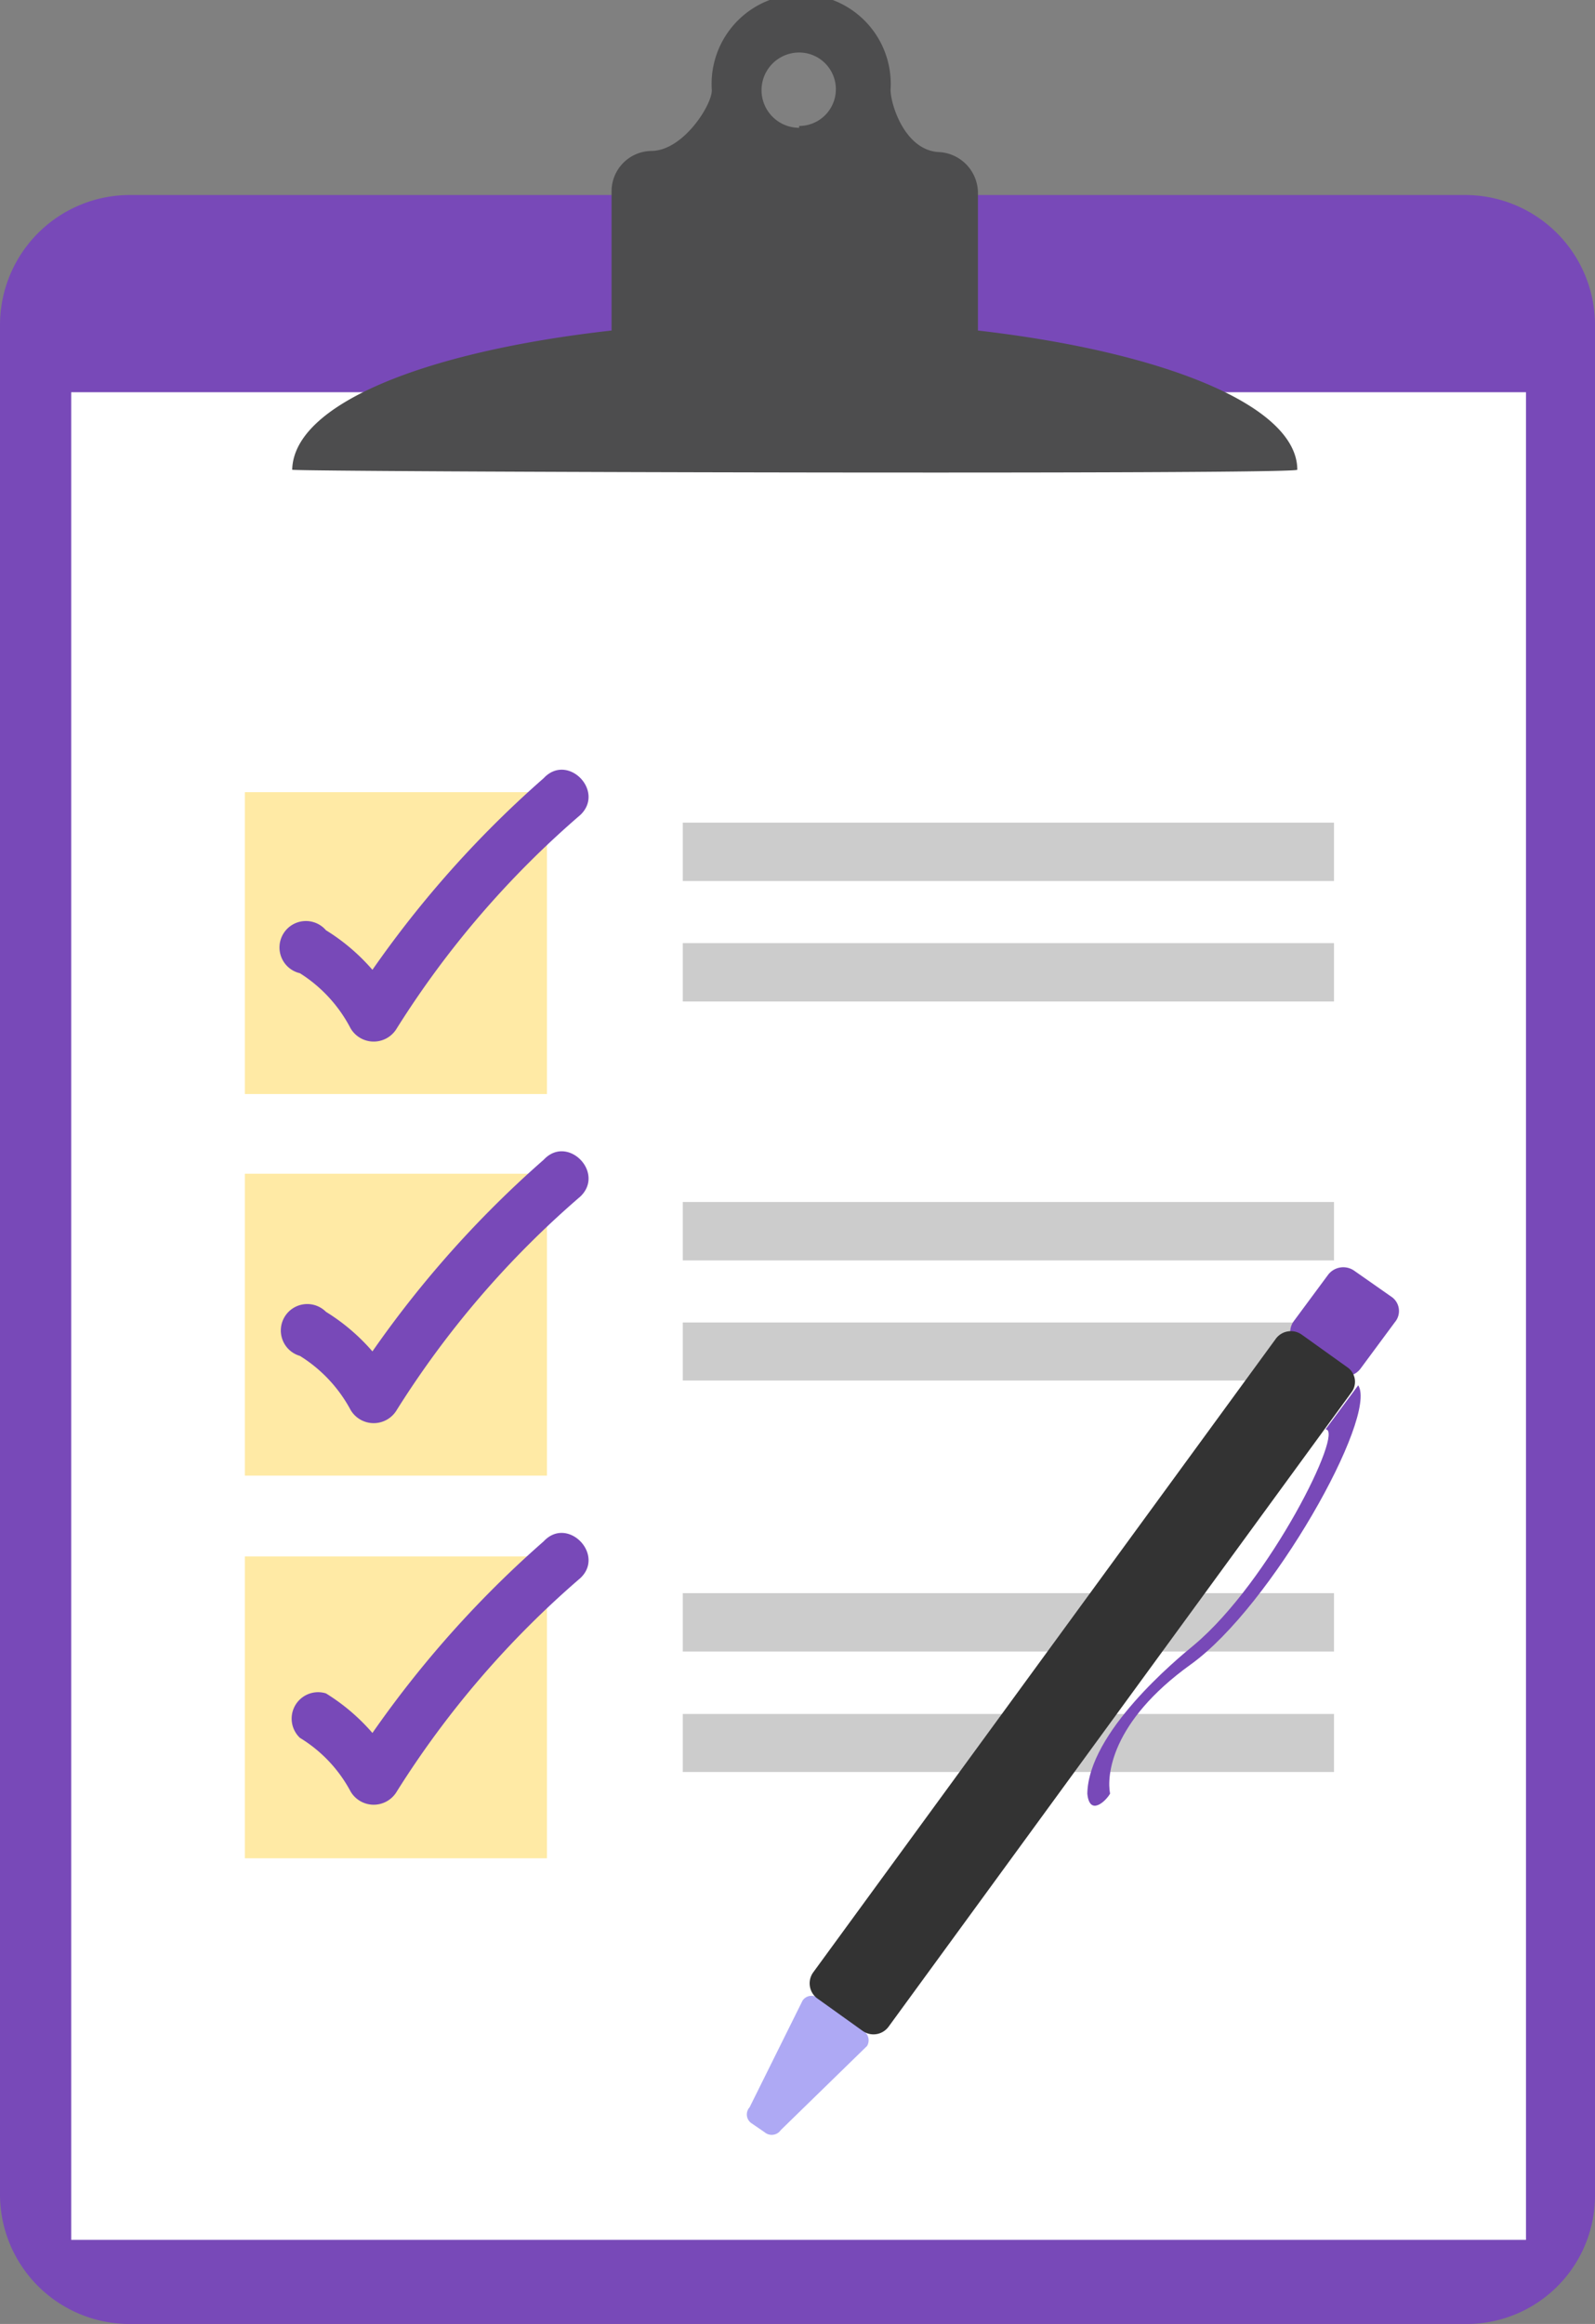
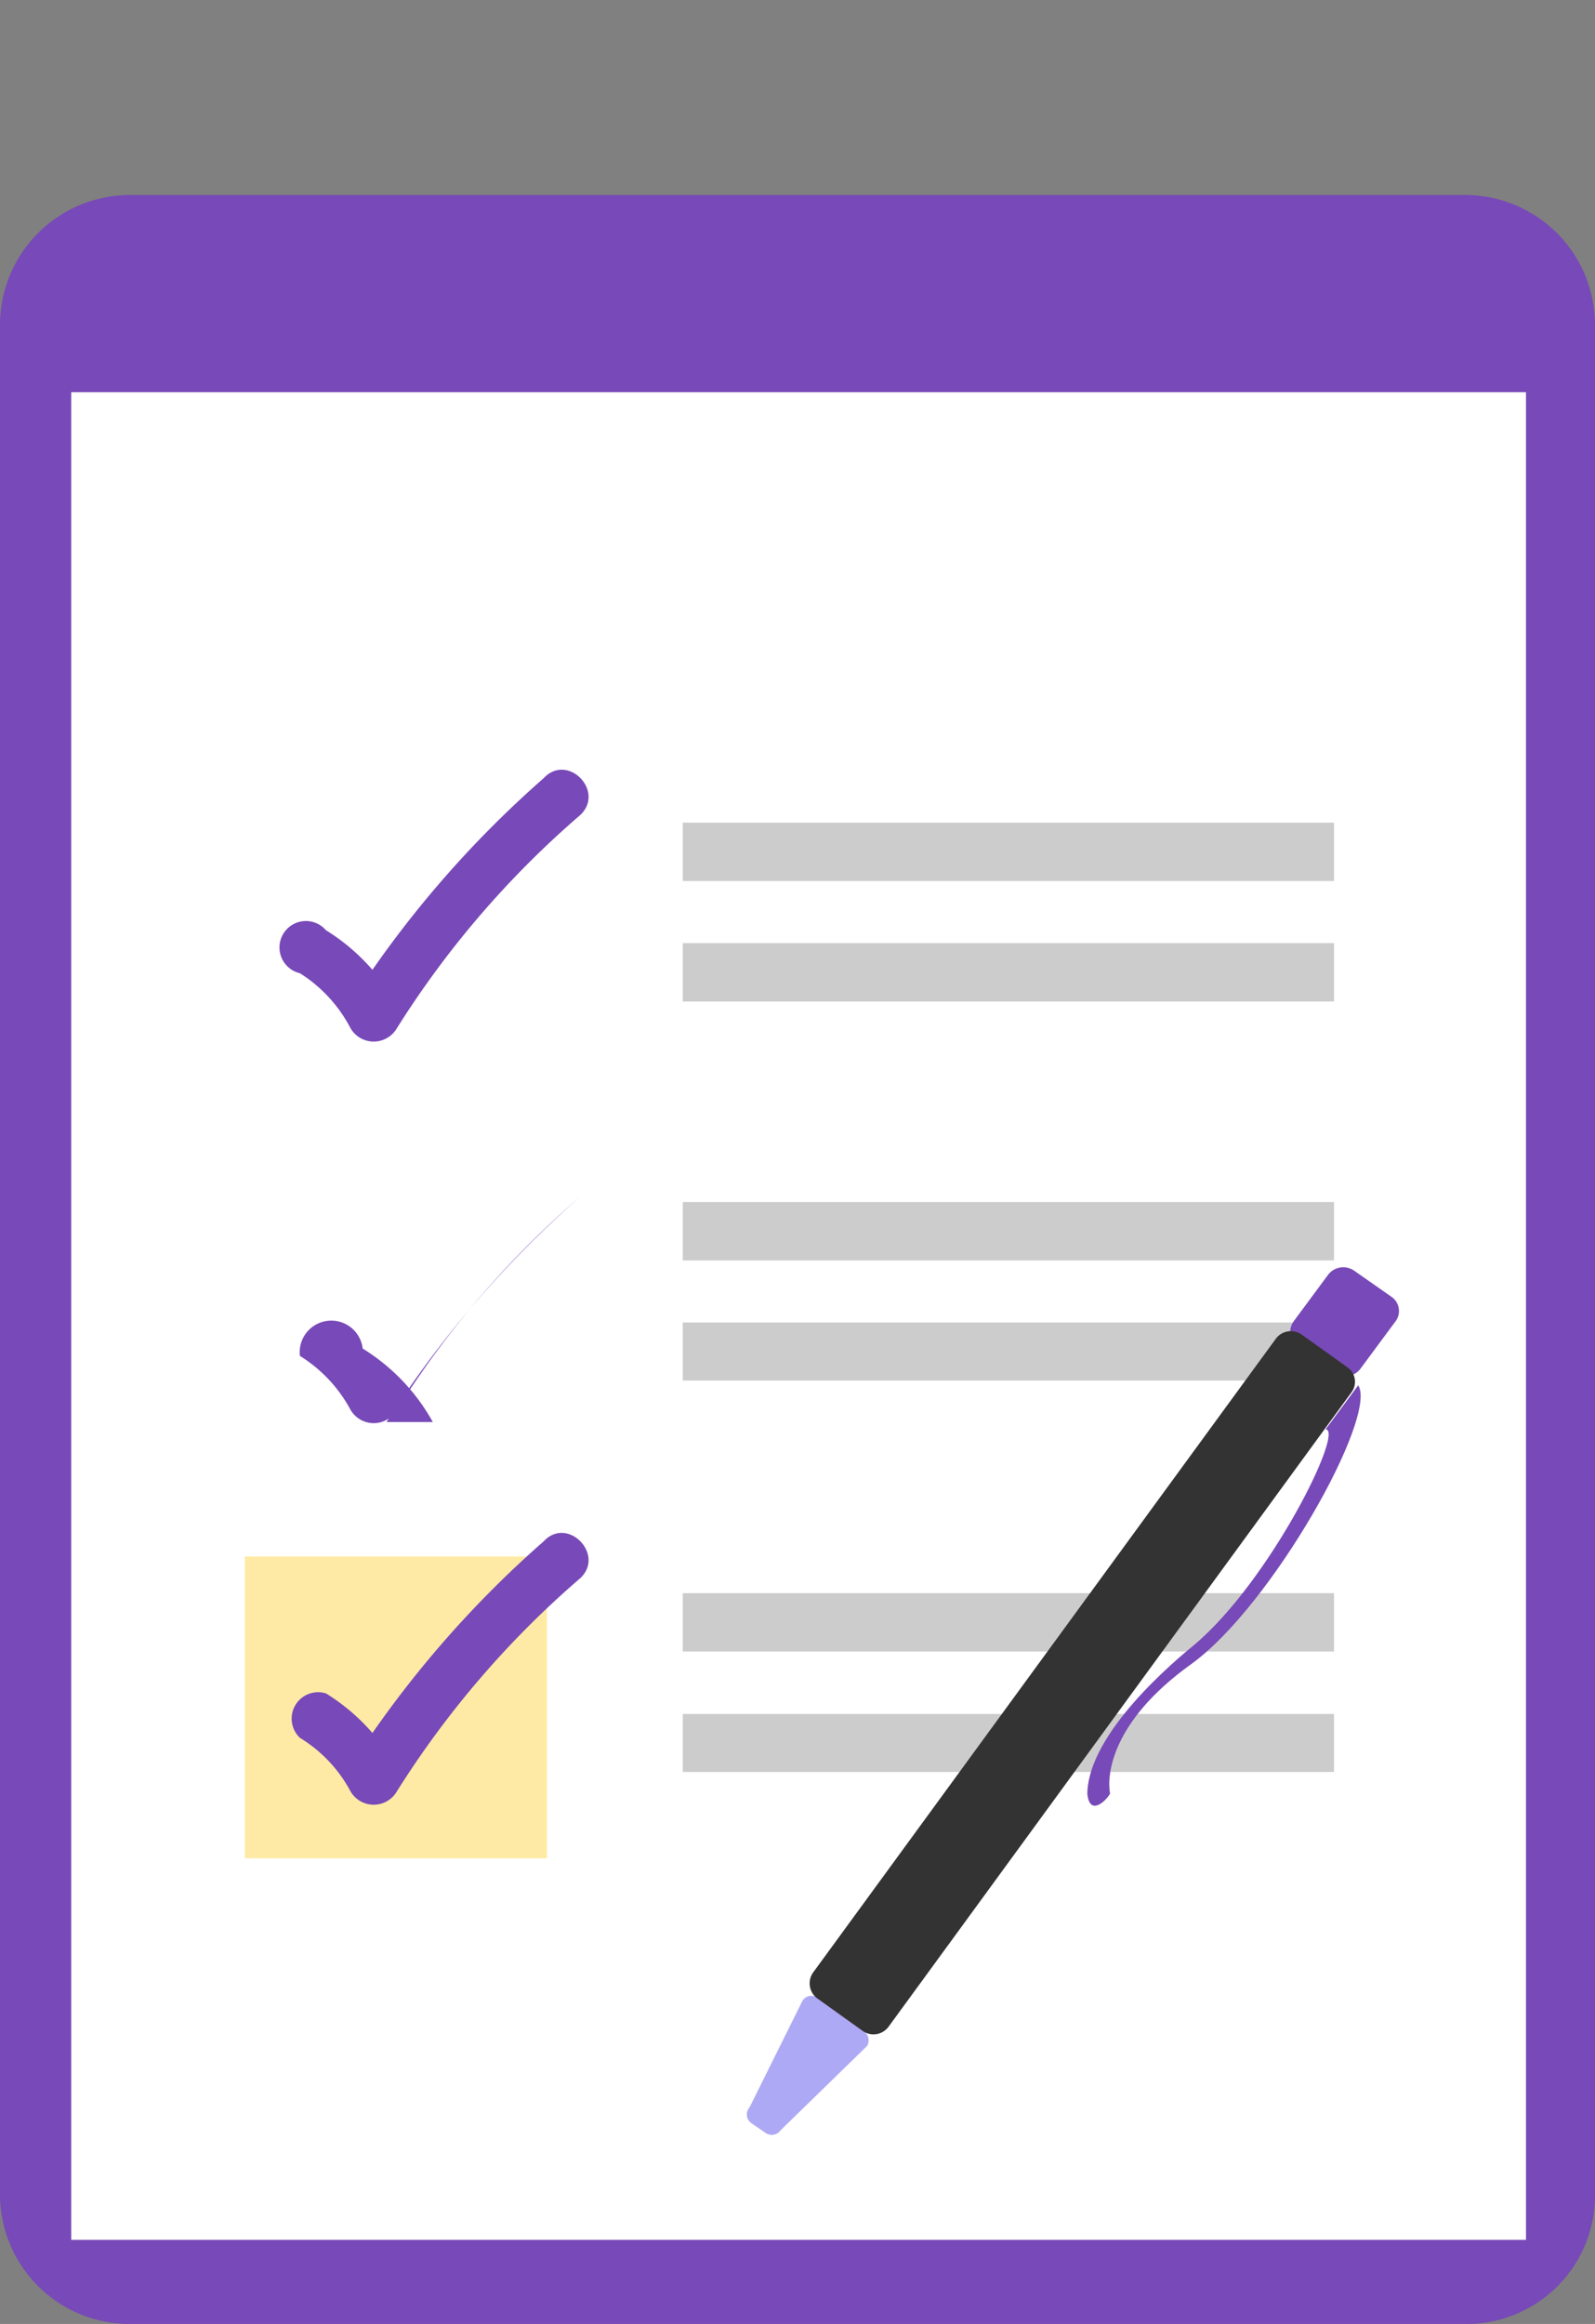
<svg xmlns="http://www.w3.org/2000/svg" viewBox="0 0 43.45 63.28">
  <rect x="0" y="0" width="43.45" height="63.28" fill="#808080" stroke="none" />
  <defs>
    <style>.cls-1{fill:#7849b8;}.cls-2{fill:#fff;}.cls-3{fill:#4d4d4e;}.cls-4{fill:#ffeaa5;}.cls-5{fill:#ccc;}.cls-6{fill:#aea9f4;}.cls-7{fill:#333;}</style>
  </defs>
  <title>table-check</title>
  <g id="Capa_2" data-name="Capa 2">
    <g id="Capa_1-2" data-name="Capa 1">
      <path class="cls-1" d="M40,63.28H3.53A3.53,3.53,0,0,1,0,59.76V8.83A3.54,3.54,0,0,1,3.53,5.31H39.92a3.54,3.54,0,0,1,3.53,3.52v50.9A3.5,3.5,0,0,1,40,63.28Z" />
      <rect class="cls-2" x="1.94" y="10.68" width="39.63" height="50.31" />
-       <path class="cls-3" d="M21.77,3.43a1,1,0,0,0,1-1,1,1,0,0,0-1-1,1,1,0,1,0,0,2.05Zm3.79.71a1.12,1.12,0,0,1,1.08,1.08V9c5.12.59,8.7,2.06,8.7,3.79.09.14-27.38.06-27.38,0C8,11,11.57,9.57,16.66,9l0,0V5.2a1.1,1.1,0,0,1,1.08-1.09c.88,0,1.68-1.29,1.65-1.67a2.44,2.44,0,1,1,4.87,0C24.26,2.85,24.65,4.08,25.56,4.14Z" />
-       <rect class="cls-4" x="6.67" y="21.57" width="8.23" height="8.22" />
      <path class="cls-1" d="M8.17,26.5A3.9,3.9,0,0,1,9.55,28a.73.73,0,0,0,1.26,0,25.69,25.69,0,0,1,5-5.81c.68-.65-.35-1.7-1-1a28.81,28.81,0,0,0-5.28,6.14h1.26a5.47,5.47,0,0,0-1.91-2A.72.72,0,1,0,8.17,26.5Z" />
-       <rect class="cls-4" x="6.67" y="31.96" width="8.23" height="8.22" />
-       <path class="cls-1" d="M8.17,36.92a3.9,3.9,0,0,1,1.38,1.47.73.73,0,0,0,1.26,0,25.69,25.69,0,0,1,5-5.81c.68-.65-.35-1.7-1-1a28.81,28.81,0,0,0-5.28,6.14h1.26a5.47,5.47,0,0,0-1.91-2A.72.72,0,1,0,8.17,36.92Z" />
+       <path class="cls-1" d="M8.17,36.92a3.9,3.9,0,0,1,1.38,1.47.73.73,0,0,0,1.26,0,25.69,25.69,0,0,1,5-5.81a28.81,28.81,0,0,0-5.28,6.14h1.26a5.47,5.47,0,0,0-1.91-2A.72.72,0,1,0,8.17,36.92Z" />
      <rect class="cls-4" x="6.67" y="42.38" width="8.23" height="8.22" />
      <path class="cls-1" d="M8.17,47.32a3.8,3.8,0,0,1,1.38,1.46.73.73,0,0,0,1.26,0,25.69,25.69,0,0,1,5-5.81c.68-.64-.35-1.7-1-1a28.81,28.81,0,0,0-5.28,6.14h1.26a5.47,5.47,0,0,0-1.91-2A.72.72,0,0,0,8.17,47.32Z" />
      <rect class="cls-5" x="18.6" y="22.4" width="17.74" height="1.59" />
      <rect class="cls-5" x="18.6" y="25.68" width="17.74" height="1.59" />
      <rect class="cls-5" x="18.6" y="32.73" width="17.74" height="1.59" />
      <rect class="cls-5" x="18.6" y="36.01" width="17.74" height="1.58" />
      <rect class="cls-5" x="18.6" y="43.38" width="17.74" height="1.59" />
      <rect class="cls-5" x="18.6" y="46.67" width="17.74" height="1.58" />
      <path class="cls-1" d="M38,36l-.94,1.27a.51.51,0,0,1-.7.11l-1-.7a.5.5,0,0,1-.12-.7l.94-1.27a.52.52,0,0,1,.71-.11l1,.7A.47.47,0,0,1,38,36Z" />
      <path class="cls-6" d="M23.62,55.71,21.27,58a.3.3,0,0,1-.44.06l-.35-.24a.29.29,0,0,1-.06-.44l1.44-2.9a.29.29,0,0,1,.44-.06l1.26.91A.3.3,0,0,1,23.62,55.71Z" />
      <path class="cls-7" d="M36.81,37.92,24.21,55.18a.51.51,0,0,1-.71.12l-1.23-.88a.51.51,0,0,1-.12-.71l12.6-17.25a.51.51,0,0,1,.71-.12l1.23.88A.48.48,0,0,1,36.81,37.92Z" />
      <path class="cls-1" d="M37,37.72l-.89,1.2c.53,0-1.52,4.14-3.58,5.87-.5.41-2.88,2.38-2.91,4.05.06.62.5.21.62,0-.09-.47,0-1.94,2.2-3.52S37.54,38.57,37,37.72Z" />
    </g>
  </g>
</svg>